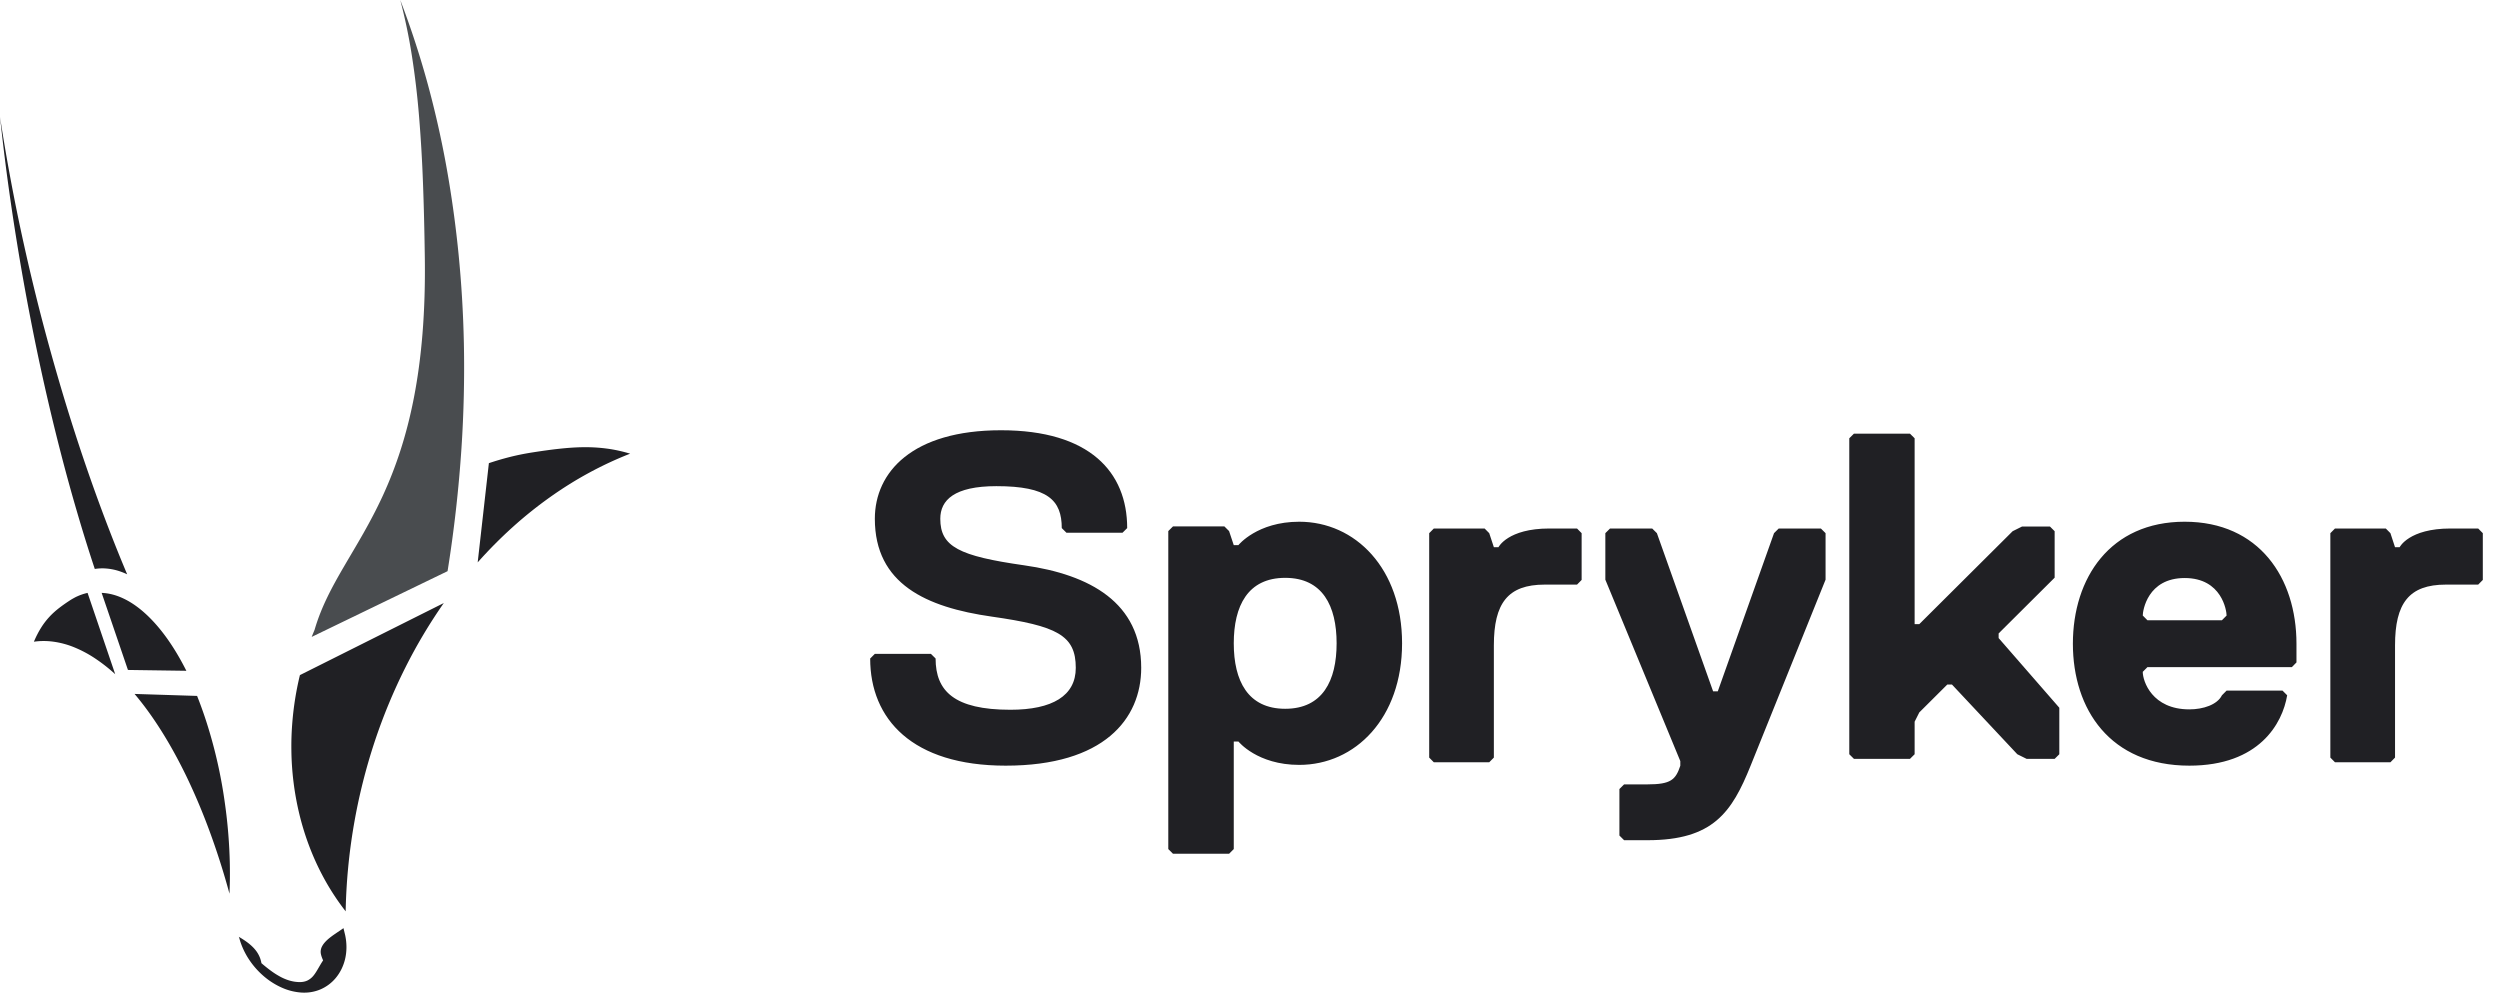
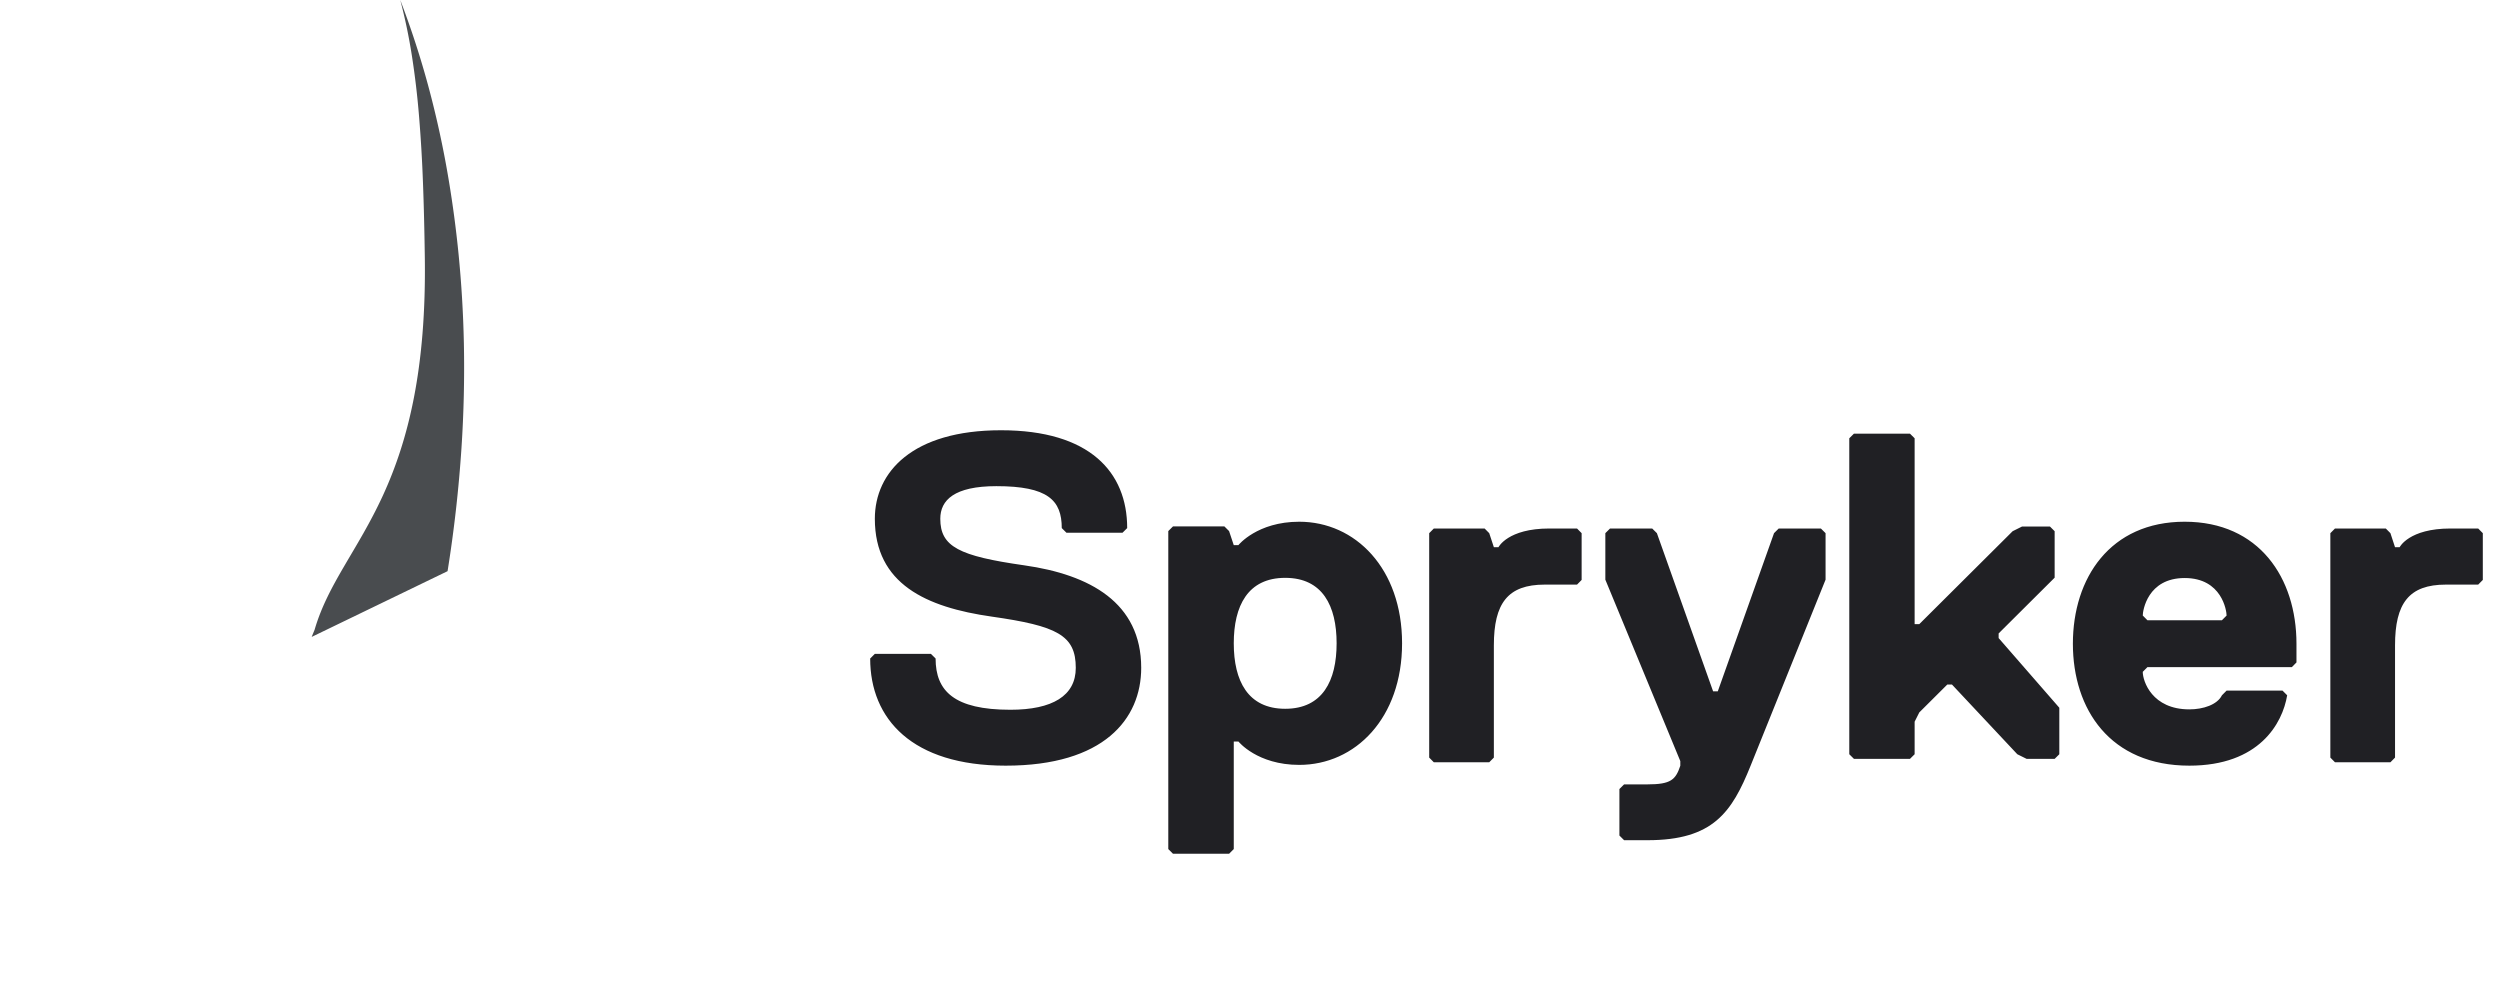
<svg xmlns="http://www.w3.org/2000/svg" width="136" height="54">
  <g fill="none" fill-rule="evenodd">
-     <path d="M18.685 50.491l.094.391c.098.463.087.907-.01 1.306-.095.388-.27.732-.504 1.013a2.225 2.225 0 01-.83.621c-.31.132-.656.195-1.026.174a3.109 3.109 0 01-1.057-.259 3.988 3.988 0 01-.945-.583 4.36 4.36 0 01-.775-.834 4.076 4.076 0 01-.539-1.041c-.009-.023-.016-.046-.024-.07l-.02-.069c-.008-.023-.014-.046-.02-.068a3.356 3.356 0 00-.019-.068l-.006-.011-.003-.01-.007-.01-.004-.012c.122.071.244.147.363.23.118.082.233.171.338.27.105.098.202.205.282.322.08.118.146.246.193.387l.017.058.015.056.013.057a1.1 1.1 0 01.012.057c.152.13.308.258.466.375.159.12.32.227.488.321.166.096.338.173.514.23.18.058.363.093.554.1.194.009.35-.024.48-.085a.975.975 0 00.329-.265c.093-.113.172-.245.254-.386.084-.142.168-.294.269-.443l-.033-.076-.031-.08-.028-.08-.022-.083a.618.618 0 01.052-.434c.067-.135.177-.26.307-.379.133-.117.286-.229.437-.33.153-.106.303-.202.426-.292zm5.458-17.686a28.192 28.192 0 00-2.088 3.504 30.22 30.22 0 00-1.663 4.006 31.319 31.319 0 00-1.588 9.262 13.37 13.37 0 01-1.069-1.6 13.97 13.97 0 01-.848-1.779 14.625 14.625 0 01-.607-1.93 15.57 15.57 0 01-.429-3.466c-.006-.466.008-.93.043-1.39a16.578 16.578 0 01.421-2.686zM7.32 37.75l3.402.108a22.76 22.76 0 01.674 1.953 26.008 26.008 0 01.837 3.878c.081.566.143 1.128.187 1.686.045.556.072 1.108.083 1.649.01.541.004 1.074-.02 1.592a40.535 40.535 0 00-1.077-3.386 33.645 33.645 0 00-1.25-2.966c-.44-.91-.9-1.746-1.378-2.504-.472-.75-.96-1.422-1.458-2.01zm-2.556-5.497l1.503 4.423a9.085 9.085 0 00-1.13-.882 6.414 6.414 0 00-1.122-.59 4.635 4.635 0 00-1.1-.295c-.362-.05-.719-.05-1.071 0 .126-.298.259-.551.399-.773.14-.223.29-.413.448-.584.157-.17.326-.32.506-.462.181-.141.374-.276.581-.412.037-.025.076-.049.113-.072a5.74 5.74 0 01.226-.125c.04-.02.078-.036.117-.054.044-.019.086-.037.13-.054l.132-.047a3.186 3.186 0 01.268-.073zm.766 0c.396.015.795.12 1.192.309.402.19.802.467 1.193.824.395.36.783.802 1.155 1.319.374.521.733 1.12 1.068 1.786l-3.178-.046zM0 6.353a106.214 106.214 0 001.3 6.94c.265 1.198.554 2.411.866 3.635a119.25 119.25 0 001.022 3.722 106.402 106.402 0 001.774 5.52c.313.887.633 1.754.958 2.597.327.85.66 1.675.998 2.476a3.664 3.664 0 00-.445-.178 3.058 3.058 0 00-.884-.147c-.145 0-.29.01-.433.033a90.264 90.264 0 01-.973-3.13c-.315-1.073-.62-2.184-.913-3.325a122.72 122.72 0 01-1.608-7.153A132.547 132.547 0 01.312 9.01C.199 8.115.094 7.228 0 6.352zm31.736 17.975a8.77 8.77 0 011.267.074c.42.055.84.146 1.277.278-.75.293-1.485.634-2.202 1.022-.73.393-1.44.837-2.13 1.325a22.456 22.456 0 00-2.04 1.631c-.667.6-1.309 1.246-1.922 1.936l.609-5.398a15.763 15.763 0 011.114-.329 13.555 13.555 0 011.135-.236l.025-.005.024-.003.024-.004.026-.004c.516-.08 1-.15 1.464-.2.459-.05.899-.082 1.329-.087z" fill="#202024" />
    <path d="M16.956 34.648c.011-.032.025-.064.038-.097l.039-.096.04-.095.04-.097c.368-1.266.96-2.35 1.635-3.505.66-1.13 1.398-2.319 2.08-3.798.661-1.44 1.265-3.146 1.688-5.323.409-2.107.644-4.64.592-7.77-.02-1.348-.05-2.654-.098-3.916a78.629 78.629 0 00-.212-3.602 45.346 45.346 0 00-.39-3.31A30.21 30.21 0 0021.774 0a48.714 48.714 0 011.522 4.67 52.943 52.943 0 011.13 5.217c.2 1.206.383 2.54.525 3.99.144 1.474.248 3.077.284 4.8a66.525 66.525 0 01-.13 5.684 72.822 72.822 0 01-.756 6.702l-.004.003v.007l-7.39 3.575" fill="#494C4F" />
    <path d="M70.678 28.382c3.052 0 5.595 2.544 5.595 6.614s-2.543 6.614-5.595 6.614c-2.29 0-3.307-1.272-3.307-1.272h-.254v5.851l-.254.255H63.81l-.255-.255V28.891l.255-.254h2.797l.255.254.254.763h.254s1.018-1.272 3.307-1.272zm19.202.369l.255.253 3.058 8.604h.255l3.059-8.604.255-.253h2.294l.255.253v2.53l-4.079 10.123c-1.019 2.531-2.039 4.05-5.607 4.05h-1.274l-.255-.254v-2.53l.255-.253h1.274c1.274 0 1.53-.253 1.784-1.013v-.253l-4.078-9.87v-2.53l.255-.253h2.294zm-35.424-5.345c4.83 0 6.863 2.28 6.863 5.322l-.254.253h-3.05l-.255-.253c0-1.52-.762-2.281-3.558-2.281-2.288 0-3.05.76-3.05 1.774 0 1.52 1.016 2.027 4.575 2.534 3.559.507 6.355 2.027 6.355 5.575 0 2.788-2.034 5.322-7.372 5.322-5.084 0-7.372-2.534-7.372-5.829l.254-.253h3.05l.255.253c0 1.774 1.017 2.788 4.067 2.788 2.288 0 3.559-.76 3.559-2.28 0-1.775-1.017-2.281-4.576-2.788-3.559-.507-6.355-1.774-6.355-5.322 0-2.534 2.034-4.815 6.864-4.815zm64.39 4.976c4.055 0 6.082 3.063 6.082 6.635v1.02l-.253.256h-7.856l-.253.255c0 .51.507 2.042 2.534 2.042.76 0 1.52-.255 1.774-.766l.253-.255h3.041l.254.255c-.254 1.531-1.52 3.828-5.322 3.828-4.308 0-6.335-3.062-6.335-6.635 0-3.572 2.027-6.635 6.082-6.635zm-38.083.369l.251.254.252.763h.251s.503-1.017 2.765-1.017h1.508l.251.254v2.544l-.251.254h-1.76c-2.01 0-2.764 1.017-2.764 3.306v6.104l-.252.255H78l-.252-.255V29.005l.252-.254h2.764zm49.024 0l.252.254.25.763h.252s.503-1.017 2.765-1.017h1.507l.252.254v2.544l-.252.254h-1.759c-2.01 0-2.764 1.017-2.764 3.306v6.104l-.251.255h-3.016l-.252-.255V29.005l.252-.254h2.764zm-25.885-5.16l.254.252v10.11h.254l5.078-5.055.508-.253h1.523l.254.253v2.528l-3.047 3.033v.253l3.301 3.79v2.529l-.254.252h-1.523l-.508-.252-3.555-3.792h-.254l-1.523 1.517-.254.505v1.77l-.254.252h-3.047l-.254-.252V23.843l.254-.253h3.047zm-33.987 7.844c-2.035 0-2.798 1.526-2.798 3.561s.763 3.562 2.798 3.562c2.034 0 2.797-1.527 2.797-3.562s-.763-3.561-2.797-3.561zm48.932.01c-2.028 0-2.281 1.786-2.281 2.04l.253.256h4.055l.253-.255c0-.255-.253-2.041-2.28-2.041z" fill="#202024" />
  </g>
</svg>